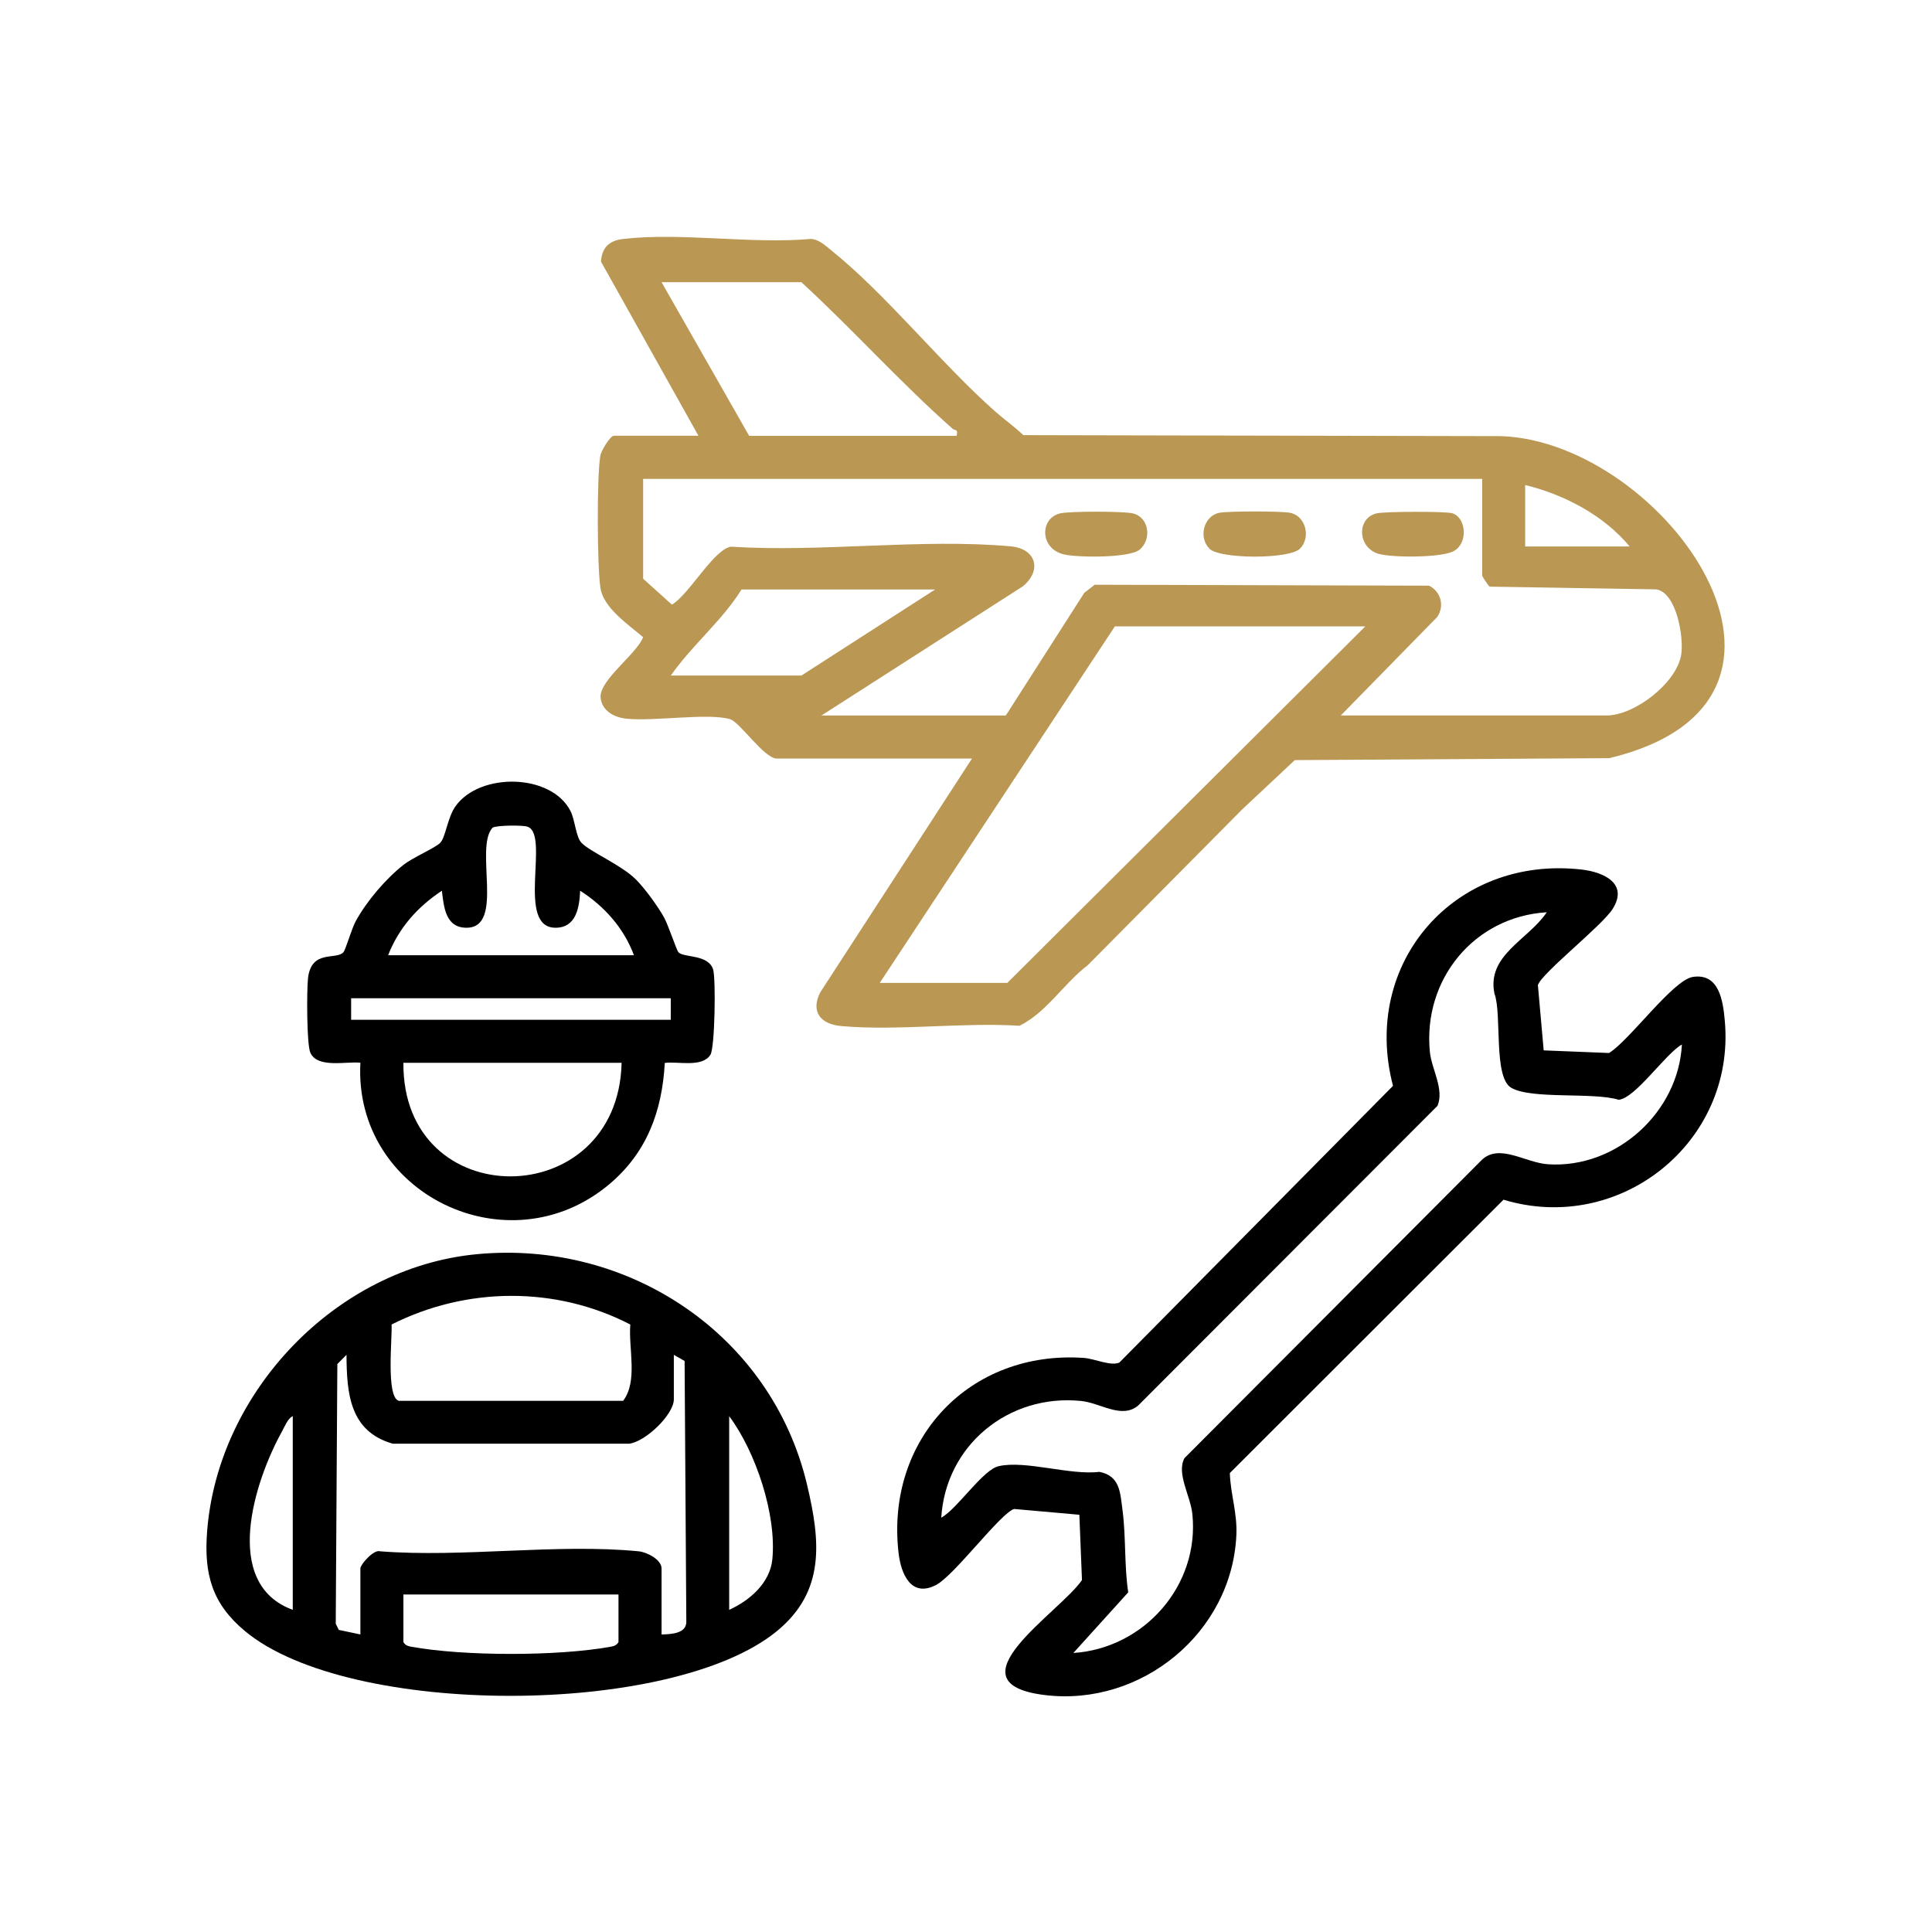
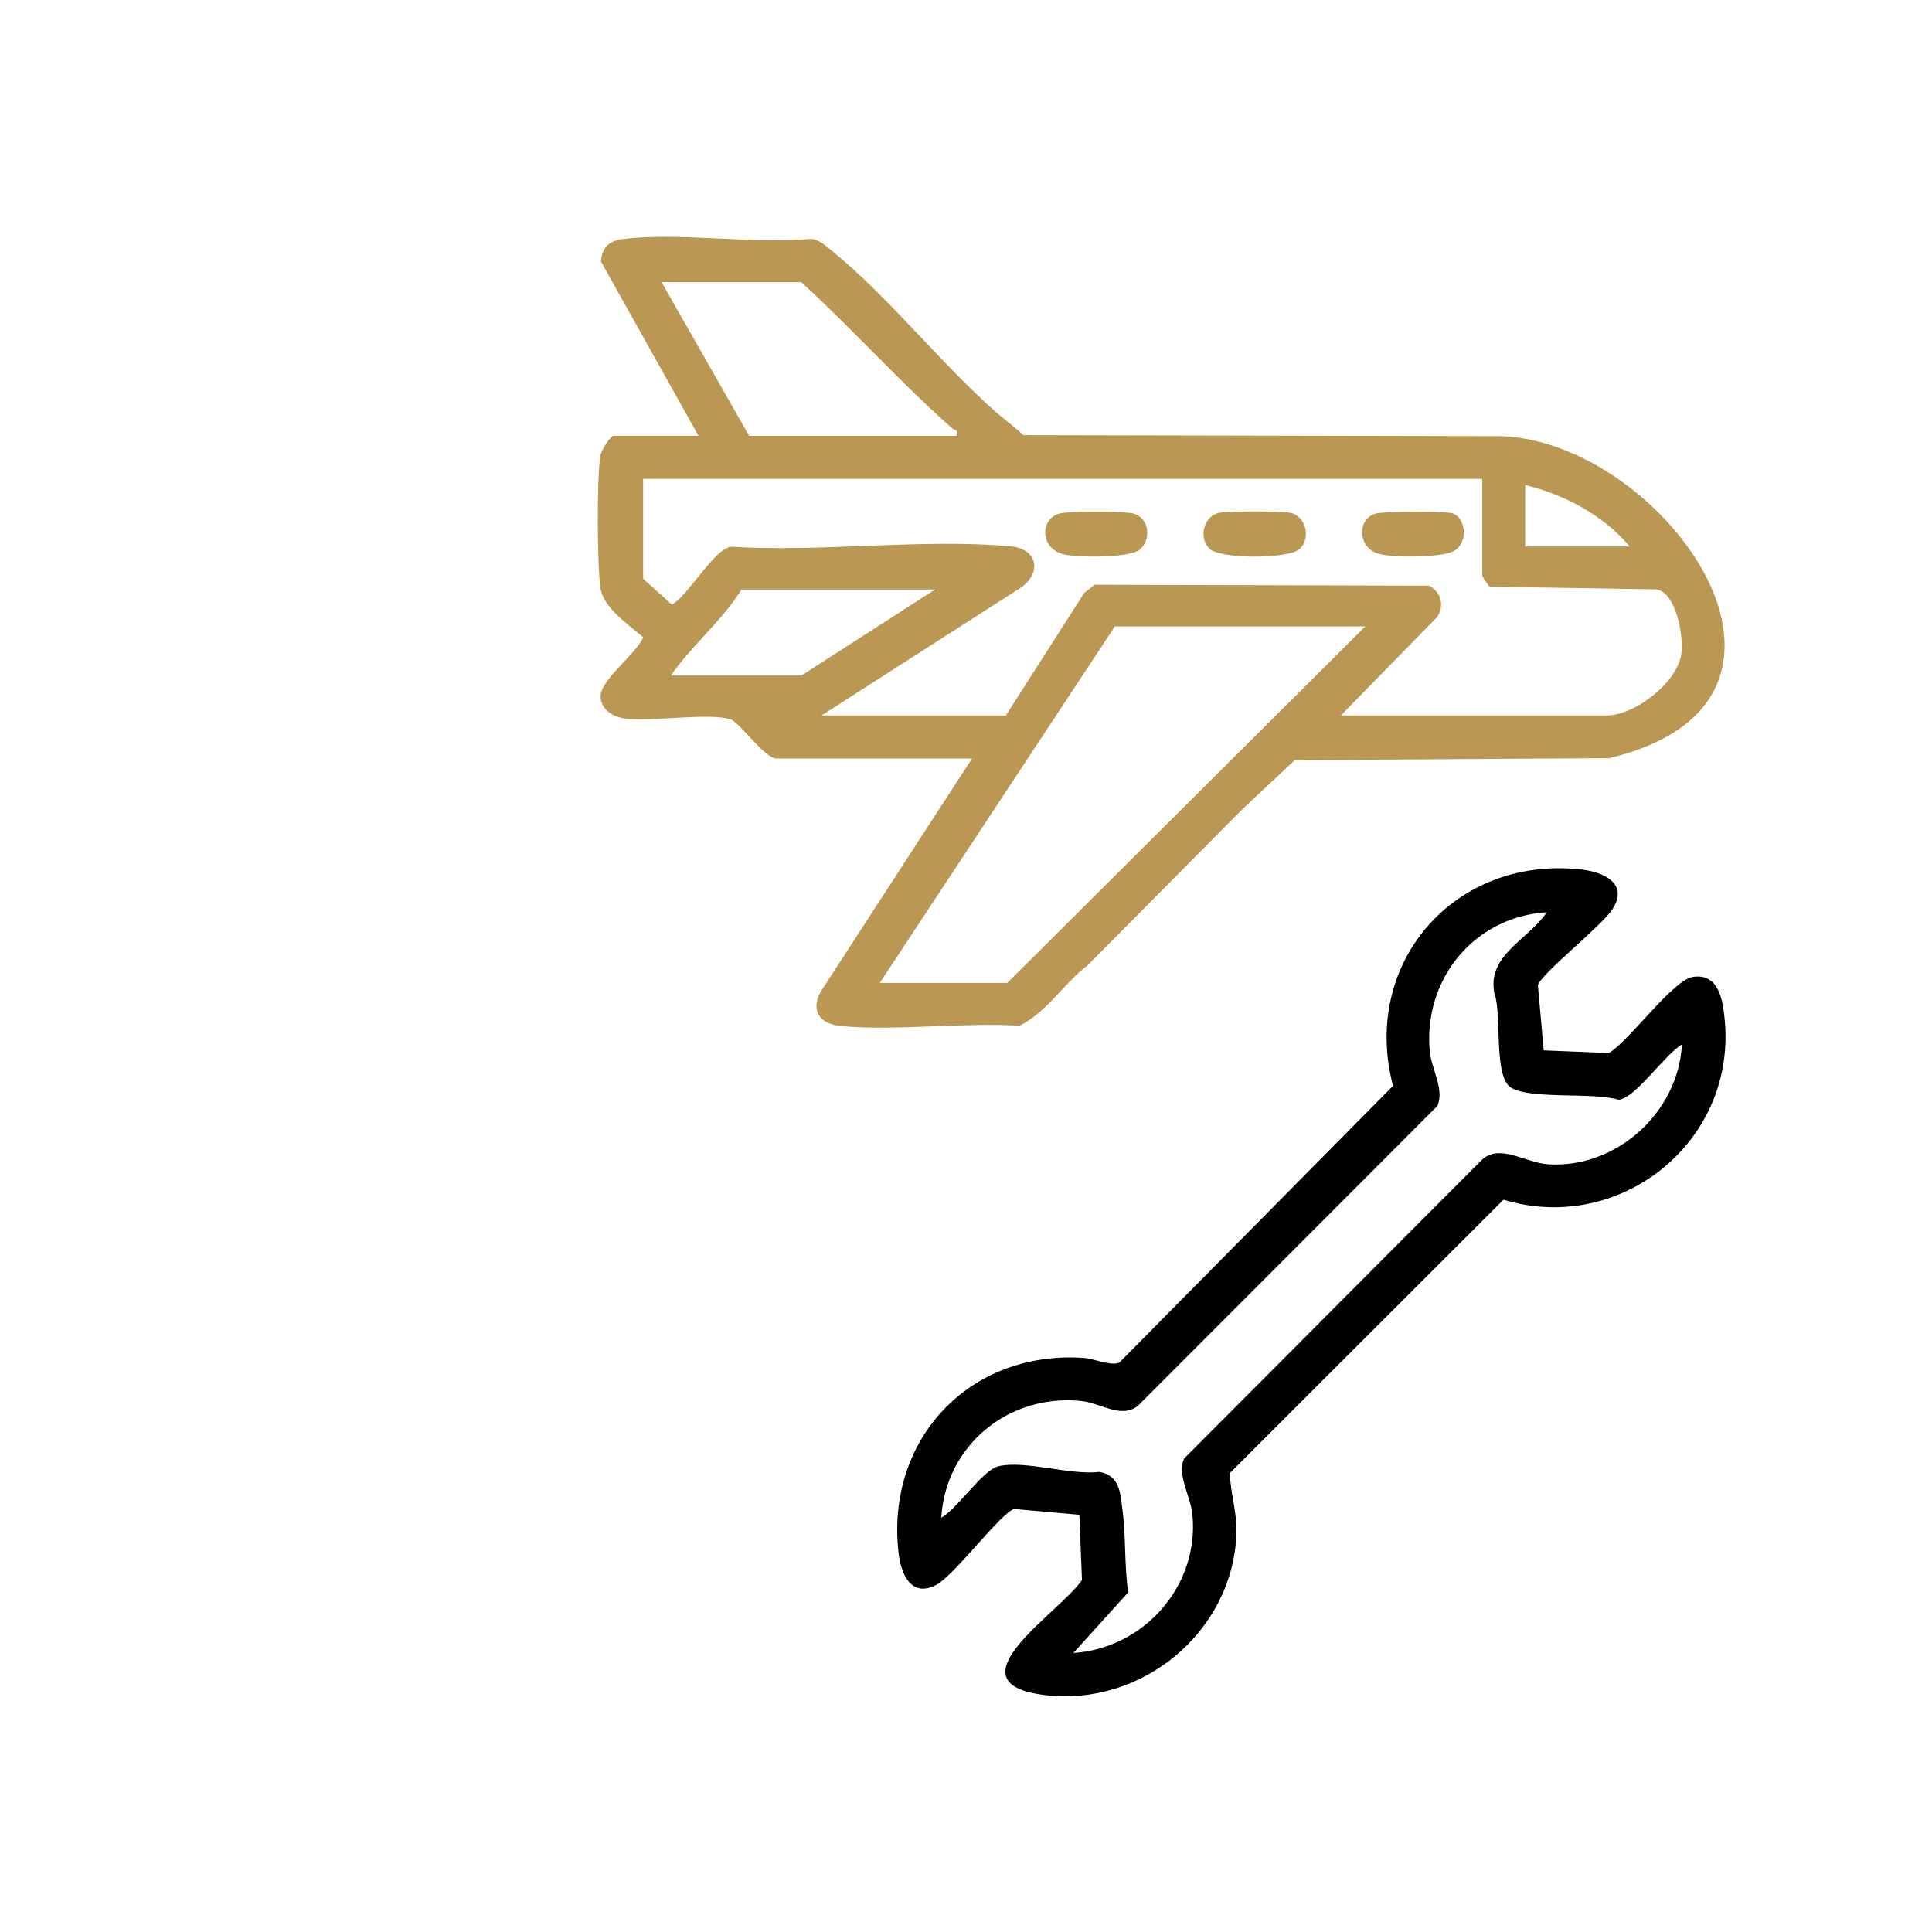
<svg xmlns="http://www.w3.org/2000/svg" width="384" height="384" viewBox="0 0 384 384" fill="none">
  <path d="M216.22 191.818C211.44 195.448 208.07 201.198 202.63 203.878C191.21 203.158 178.46 204.938 167.2 203.938C163.13 203.578 161.07 201.118 163.02 197.258L193.19 150.768H154.4C151.89 150.768 147.08 143.538 145.11 142.948C140.74 141.648 129.86 143.438 124.45 142.838C122.06 142.578 119.66 141.298 119.38 138.698C119 135.258 126.52 130.028 127.83 126.648C124.89 124.128 119.9 120.818 119.33 116.798C118.69 112.288 118.61 95.008 119.31 90.618C119.47 89.588 121.29 86.608 122.02 86.608H138.82L119.45 51.998C119.63 49.178 121.09 47.818 123.84 47.498C135.36 46.158 149.35 48.548 161.14 47.488C162.74 47.578 163.92 48.708 165.09 49.648C176.14 58.498 186.92 72.138 197.75 81.738C199.58 83.358 201.62 84.788 203.39 86.488L298.48 86.688C330.8 87.928 367.67 139.218 319.87 150.688L257.35 151.078L246.94 160.828M159.28 56.088H131.49L148.9 86.628H190.13C190.51 85.188 189.76 85.598 189.35 85.228C178.93 76.018 169.53 65.498 159.28 56.088ZM294.59 95.178H127.83V115.028L133.55 120.178C136.98 118.148 141.85 109.208 145.28 108.658C163.16 109.818 183.23 106.988 200.86 108.588C206.02 109.058 207.13 113.418 203.27 116.558L163.26 142.218H199.91L215.52 117.818L217.59 116.218L284.05 116.408C286.41 117.638 287.13 120.378 285.68 122.608L266.49 142.208H319.33C324.83 142.208 333.2 135.828 334.15 130.158C334.71 126.768 333.25 117.688 329.14 117.138L296.08 116.598C295.8 116.398 294.6 114.568 294.6 114.418V95.178H294.59ZM323.91 108.618C318.76 102.418 310.93 98.308 303.14 96.398V108.618H323.91ZM185.86 117.168H147.38C143.56 123.338 137.55 128.228 133.33 134.268H159.29L185.86 117.168ZM271.37 124.498H221.59L174.86 195.358H200.21L271.37 124.498ZM238.08 169.698L224.95 183.138Z" fill="#BA9753" />
  <path d="M306.83 208.771L319.81 209.291C323.88 206.811 332.51 194.771 336.47 194.171C341.66 193.381 342.47 198.821 342.83 203.011C344.91 227.161 321.88 245.421 298.83 238.451L244.44 292.781C244.57 296.991 245.93 300.651 245.74 305.041C244.9 324.481 226.86 339.231 207.71 336.911C188.1 334.541 210.69 320.471 215.05 314.051L214.53 301.071L201.57 299.921C198.92 300.681 189.7 313.111 186.08 315.011C181.07 317.641 179.06 312.801 178.59 308.611C176.01 286.011 192.78 268.301 215.47 269.901C217.54 270.051 220.81 271.581 222.48 270.821L276.87 215.821C270.46 191.361 289.17 169.951 314.37 172.831C318.76 173.331 323.73 175.621 320.51 180.681C318.36 184.061 306.34 193.481 305.67 195.811L306.82 208.771H306.83ZM307.41 181.321C292.96 182.211 282.77 194.721 284.2 209.101C284.54 212.481 287.1 216.531 285.71 219.791L226.2 279.381C222.91 282.091 218.74 278.831 214.86 278.451C200.51 277.011 187.97 287.201 187.08 301.661C190.31 299.871 195.32 292.131 198.5 291.411C203.82 290.201 212.76 293.271 218.5 292.541C222.62 293.341 222.64 296.631 223.11 300.151C223.8 305.381 223.45 311.201 224.24 316.491L213.34 328.541C227.41 327.631 238.46 315.101 236.99 300.921C236.61 297.271 233.8 292.901 235.41 289.831L294.57 230.491C298.12 227.241 303.16 231.121 307.73 231.411C321.3 232.271 333.6 221.051 334.29 207.601C331.01 209.441 325.06 218.281 321.72 218.591C316.69 217.021 304.37 218.571 300.35 216.191C296.78 214.071 298.55 201.531 297.04 197.511C295.43 189.841 303.77 186.801 307.42 181.331L307.41 181.321Z" fill="black" />
-   <path d="M94.71 249.286C124.94 246.376 153.32 265.296 160.39 295.026C163.08 306.316 164.08 316.296 154.38 324.226C133.53 341.276 69.45 341.406 48.73 324.226C42.15 318.766 40.52 312.876 41.16 304.466C43.26 276.616 66.81 251.966 94.71 249.286ZM79.26 278.426H123.85C126.84 274.496 124.88 268.016 125.28 263.256C110.43 255.576 92.69 255.756 77.83 263.256C77.99 265.836 76.68 277.646 79.26 278.426ZM133.93 269.266V278.126C133.93 281.156 128.27 286.596 125.03 286.946H78.07C69.5 284.506 68.91 276.956 68.87 269.276L67.05 271.116L66.73 322.726L67.34 323.956L71.63 324.856V311.726C71.63 310.986 74.27 307.886 75.57 308.336C92.03 309.616 110.77 306.746 126.95 308.336C128.65 308.506 131.49 310.016 131.49 311.736V324.866C133.47 324.806 136.56 324.686 136.41 322.156L136.07 270.506L133.93 269.286V269.266ZM58.19 319.966V281.486C57.25 281.826 56.54 283.626 56.04 284.526C50.62 294.296 43.94 314.766 58.19 319.966ZM144.93 319.966C149.02 318.116 153.05 314.626 153.51 309.916C154.38 301.046 150.21 288.546 144.93 281.476V319.956V319.966ZM122.94 316.916H80.18V326.386C80.57 327.006 81.02 327.166 81.71 327.296C92.24 329.206 110.87 329.206 121.4 327.296C122.09 327.166 122.54 327.006 122.93 326.386V316.916H122.94Z" fill="black" />
-   <path d="M126.39 174.797C128.15 176.557 130.76 180.137 131.98 182.337C132.84 183.897 134.45 188.807 134.84 189.257C135.83 190.407 140.83 189.597 141.75 192.737C142.29 194.607 142.1 208.237 141.2 209.647C139.55 212.247 134.73 210.907 132.13 211.267C131.61 220.857 128.55 229.117 121.11 235.367C101.02 252.257 70.22 237.237 71.63 211.227C68.84 210.917 63.13 212.387 61.69 209.247C60.94 207.617 60.96 196.747 61.22 194.417C61.89 188.627 66.86 190.887 68.27 189.247C68.7 188.747 69.89 184.587 70.69 183.117C72.84 179.167 76.67 174.657 80.22 171.877C82.05 170.437 86.44 168.567 87.48 167.537C88.58 166.447 88.92 162.507 90.55 160.227C95.38 153.477 109.56 153.697 113.39 161.197C114.33 163.047 114.42 166.317 115.6 167.537C117.36 169.347 123.47 171.887 126.37 174.787L126.39 174.797ZM77.13 189.857H126C124 184.467 120.11 180.107 115.31 177.037C115.16 180.217 114.6 184.387 110.43 184.397C102.42 184.417 109.4 165.837 104.83 164.307C103.84 163.977 98.72 164.017 97.9 164.507C94.22 168.547 100.38 184.407 92.71 184.397C88.51 184.397 88.21 180.187 87.83 177.037C82.97 180.267 79.29 184.397 77.14 189.857H77.13ZM133.32 198.407H69.79V202.687H133.32V198.407ZM123.55 211.237H80.18C79.93 241.457 122.85 241.217 123.55 211.237Z" fill="black" />
  <path d="M258.371 109.059C256.281 111.169 242.461 111.149 240.391 109.059C238.111 106.769 239.301 102.489 242.371 101.919C244.221 101.569 254.541 101.569 256.391 101.919C259.511 102.509 260.621 106.809 258.371 109.059Z" fill="#BA9753" />
  <path d="M273.64 102.028C275.27 101.658 287.26 101.598 288.66 102.018C291.31 102.818 291.93 107.748 289.03 109.488C286.71 110.878 276.6 110.888 273.91 110.048C269.79 108.768 269.63 102.948 273.64 102.028Z" fill="#BA9753" />
  <path d="M210.729 102.033C212.659 101.593 223.199 101.593 225.129 102.033C228.449 102.793 228.939 107.263 226.499 109.253C224.429 110.933 214.219 110.843 211.469 110.193C206.589 109.043 206.669 102.963 210.729 102.033Z" fill="#BA9753" />
</svg>